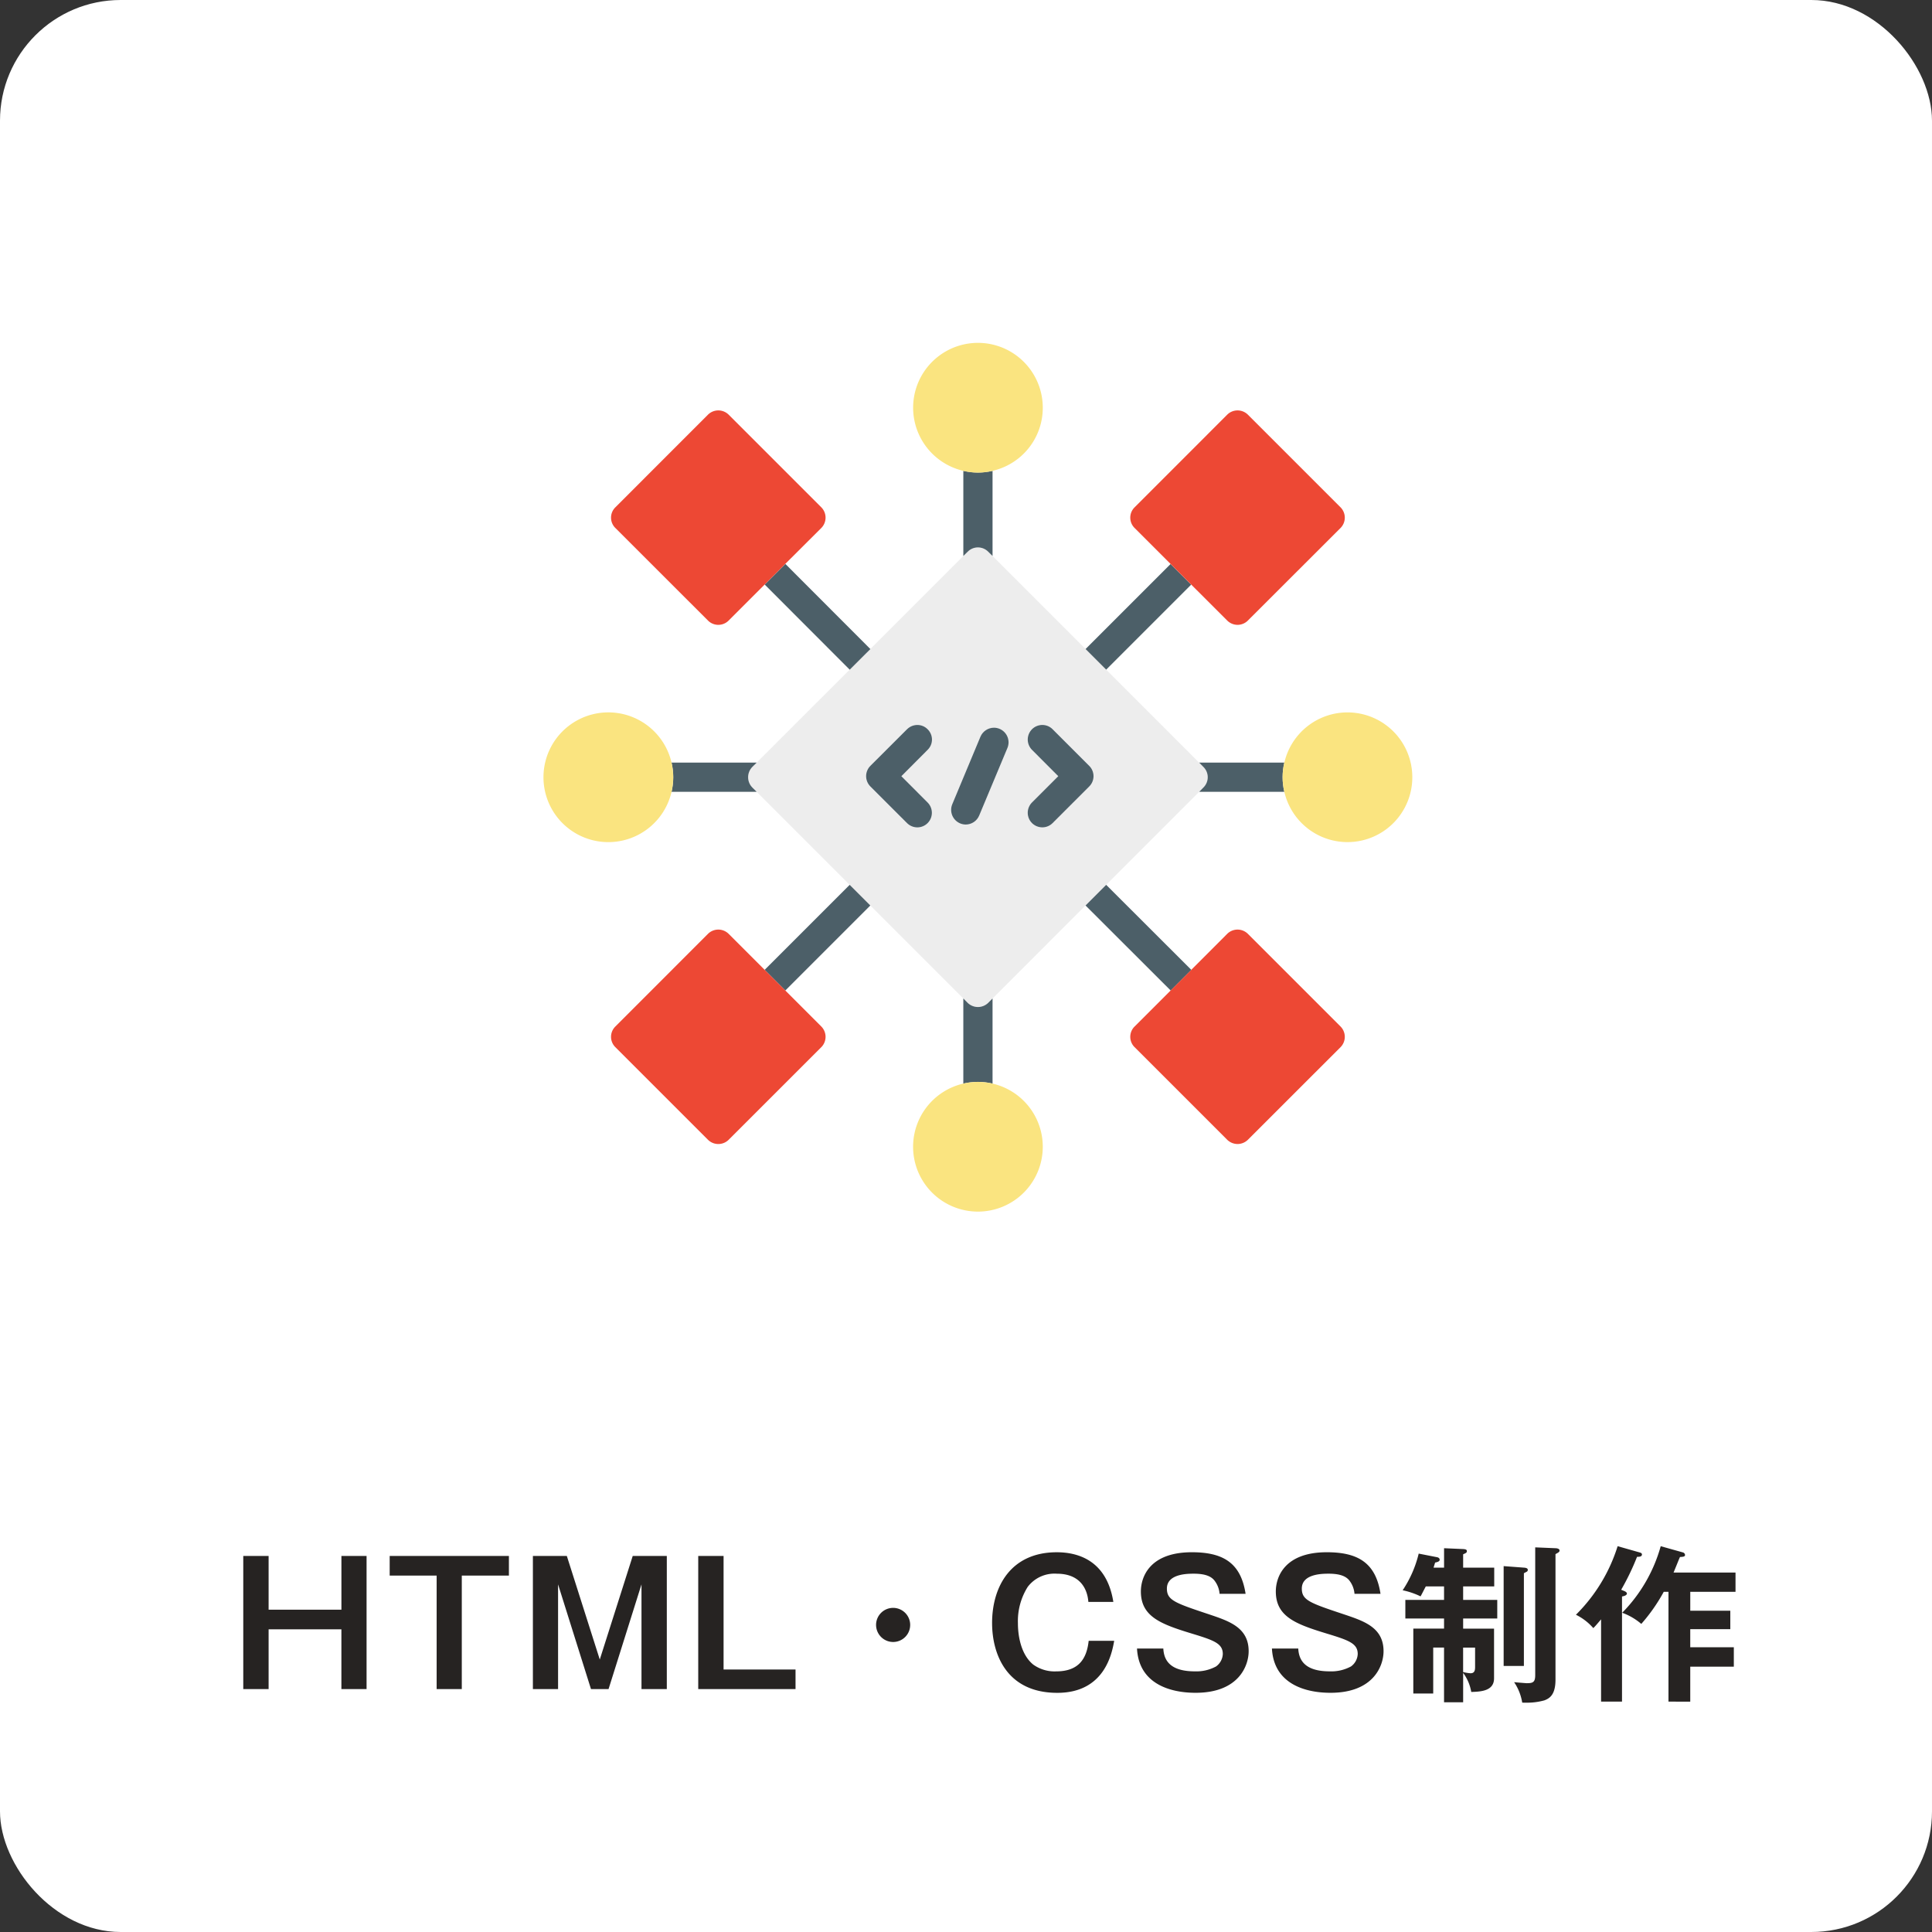
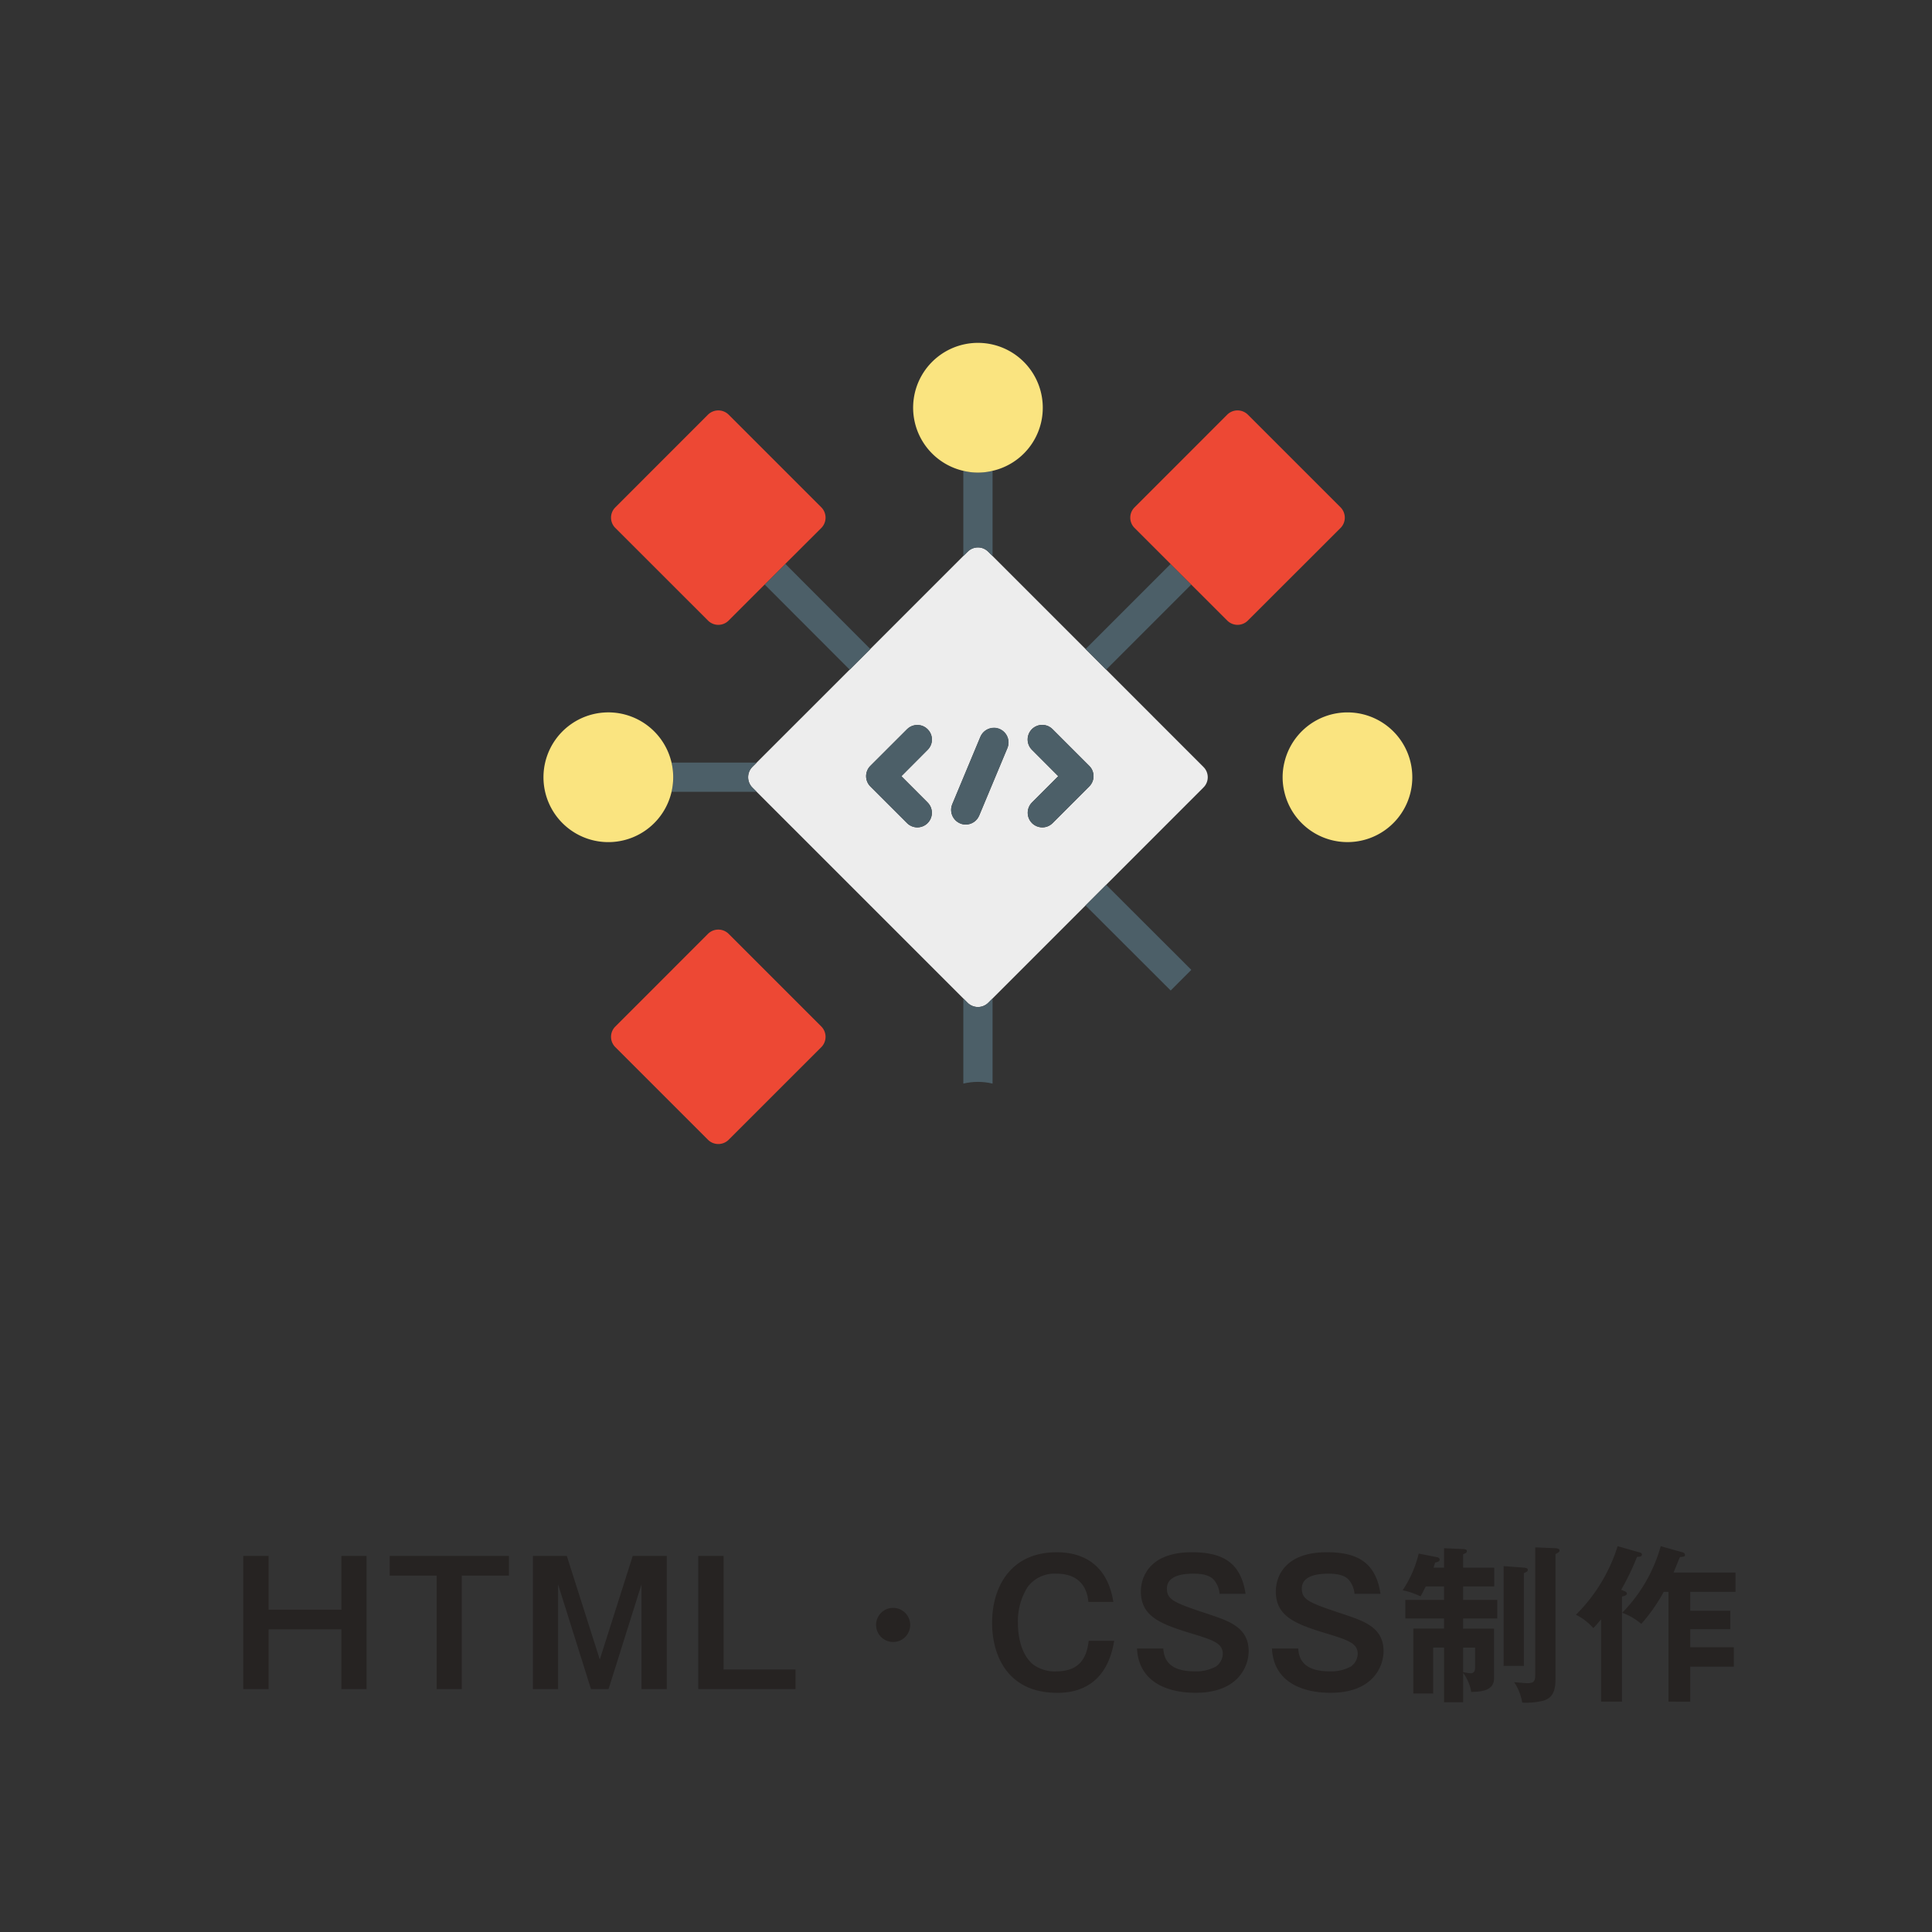
<svg xmlns="http://www.w3.org/2000/svg" xmlns:xlink="http://www.w3.org/1999/xlink" width="320.23" height="320.23" viewBox="0 0 320.23 320.23">
  <rect x="0" y="0" width="320.23" height="320.23" fill="#333333" stroke="none" />
  <defs>
    <clipPath id="clip-path">
      <path id="パス_75" data-name="パス 75" d="M69.045,79.646a2.432,2.432,0,0,1-1.305-3.154L72.417,65.28a2.425,2.425,0,0,1,4.476,1.866L72.208,78.357a2.418,2.418,0,0,1-2.226,1.481,2.379,2.379,0,0,1-.937-.192m-8.794-.05-6.074-6.066a2.419,2.419,0,0,1,0-3.422l6.074-6.066a2.414,2.414,0,1,1,3.414,3.414l-4.351,4.368,4.351,4.359a2.418,2.418,0,0,1-1.707,4.125,2.43,2.43,0,0,1-1.707-.711m20.708,0a2.424,2.424,0,0,1,0-3.414l4.359-4.359-4.359-4.368a2.417,2.417,0,1,1,3.422-3.414l6.066,6.066a2.4,2.4,0,0,1,0,3.422L84.382,79.6a2.406,2.406,0,0,1-1.715.711,2.459,2.459,0,0,1-1.707-.711M70.291,34.623l-.711.7L54.168,50.738,34.614,70.283a2.434,2.434,0,0,0,0,3.422l35.677,35.677a2.434,2.434,0,0,0,3.422,0L89.837,93.251l3.422-3.422,16.115-16.123a2.389,2.389,0,0,0,0-3.422L93.259,54.16l-3.422-3.422L74.425,35.326l-.711-.7a2.356,2.356,0,0,0-1.707-.72,2.388,2.388,0,0,0-1.715.72" fill="none" />
    </clipPath>
    <linearGradient id="linear-gradient" x1="-0.444" y1="1.445" x2="-0.334" y2="1.445" gradientUnits="objectBoundingBox">
      <stop offset="0" stop-color="#f5f5f5" />
      <stop offset="1" stop-color="#ededed" />
    </linearGradient>
    <clipPath id="clip-path-2">
      <rect id="長方形_23" data-name="長方形 23" width="4.837" height="19.935" transform="matrix(0.707, -0.708, 0.708, 0.707, 89.838, 93.255)" fill="none" />
    </clipPath>
    <linearGradient id="linear-gradient-2" x1="-5.127" y1="3.093" x2="-4.65" y2="3.093" gradientUnits="objectBoundingBox">
      <stop offset="0" stop-color="#5f727a" />
      <stop offset="1" stop-color="#4c5f68" />
    </linearGradient>
    <clipPath id="clip-path-3">
      <rect id="長方形_24" data-name="長方形 24" width="143.997" height="143.997" transform="translate(0 0.003)" fill="none" />
    </clipPath>
    <clipPath id="clip-path-4">
      <rect id="長方形_26" data-name="長方形 26" width="19.932" height="4.834" transform="matrix(0.707, -0.707, 0.707, 0.707, 89.843, 50.747)" fill="none" />
    </clipPath>
    <linearGradient id="linear-gradient-3" x1="-5.127" y1="6.132" x2="-4.65" y2="6.132" xlink:href="#linear-gradient-2" />
    <clipPath id="clip-path-6">
      <rect id="長方形_29" data-name="長方形 29" width="4.837" height="19.935" transform="matrix(0.708, -0.707, 0.707, 0.708, 36.657, 40.057)" fill="none" />
    </clipPath>
    <linearGradient id="linear-gradient-4" x1="-2.093" y1="6.127" x2="-1.615" y2="6.127" xlink:href="#linear-gradient-2" />
    <clipPath id="clip-path-8">
-       <rect id="長方形_32" data-name="長方形 32" width="19.926" height="4.84" transform="matrix(0.707, -0.707, 0.707, 0.707, 36.656, 103.922)" fill="none" />
-     </clipPath>
+       </clipPath>
    <linearGradient id="linear-gradient-5" x1="-2.093" y1="3.093" x2="-1.615" y2="3.093" xlink:href="#linear-gradient-2" />
    <clipPath id="clip-path-10">
-       <path id="パス_80" data-name="パス 80" d="M108.671,69.572l.7.711a2.389,2.389,0,0,1,0,3.422l-.7.711h14.115a10.454,10.454,0,0,1,0-4.845Z" fill="none" />
-     </clipPath>
+       </clipPath>
    <linearGradient id="linear-gradient-6" x1="-7.699" y1="15.363" x2="-7.106" y2="15.363" xlink:href="#linear-gradient-2" />
    <clipPath id="clip-path-12">
      <path id="パス_82" data-name="パス 82" d="M72,21.495a10.562,10.562,0,0,1-2.418-.284V35.326l.711-.7a2.389,2.389,0,0,1,3.422,0l.711.7V21.21A10.471,10.471,0,0,1,72,21.495" fill="none" />
    </clipPath>
    <linearGradient id="linear-gradient-7" x1="-14.362" y1="8.699" x2="-12.634" y2="8.699" xlink:href="#linear-gradient-2" />
    <clipPath id="clip-path-14">
      <path id="パス_84" data-name="パス 84" d="M21.219,69.572a10.455,10.455,0,0,1,0,4.845H35.334l-.72-.711a2.434,2.434,0,0,1,0-3.422l.72-.711Z" fill="none" />
    </clipPath>
    <linearGradient id="linear-gradient-8" x1="-1.503" y1="15.363" x2="-0.91" y2="15.363" xlink:href="#linear-gradient-2" />
    <clipPath id="clip-path-16">
      <path id="パス_86" data-name="パス 86" d="M73.714,109.382a2.434,2.434,0,0,1-3.422,0l-.711-.72v14.115a10.455,10.455,0,0,1,4.845,0V108.663Z" fill="none" />
    </clipPath>
    <linearGradient id="linear-gradient-9" x1="-14.362" y1="2.503" x2="-12.634" y2="2.503" xlink:href="#linear-gradient-2" />
    <clipPath id="clip-path-18">
      <path id="パス_88" data-name="パス 88" d="M60.251,64.041l-6.074,6.066a2.419,2.419,0,0,0,0,3.422L60.251,79.6a2.43,2.43,0,0,0,1.707.711,2.418,2.418,0,0,0,1.707-4.125l-4.351-4.359,4.351-4.368a2.379,2.379,0,0,0,0-3.414,2.348,2.348,0,0,0-1.7-.711,2.414,2.414,0,0,0-1.715.711" fill="none" />
    </clipPath>
    <linearGradient id="linear-gradient-10" x1="-4.671" y1="4.752" x2="-3.937" y2="4.752" xlink:href="#linear-gradient-2" />
    <clipPath id="clip-path-19">
      <path id="パス_89" data-name="パス 89" d="M80.959,64.041a2.424,2.424,0,0,0,0,3.414l4.359,4.368-4.359,4.359a2.424,2.424,0,0,0,0,3.414,2.459,2.459,0,0,0,1.707.711,2.406,2.406,0,0,0,1.715-.711l6.066-6.066a2.4,2.4,0,0,0,0-3.422l-6.066-6.066a2.381,2.381,0,0,0-1.707-.711,2.414,2.414,0,0,0-1.715.711" fill="none" />
    </clipPath>
    <linearGradient id="linear-gradient-11" x1="-7.032" y1="4.752" x2="-6.297" y2="4.752" xlink:href="#linear-gradient-2" />
    <clipPath id="clip-path-20">
      <path id="パス_90" data-name="パス 90" d="M72.417,65.28,67.74,76.491a2.432,2.432,0,0,0,1.305,3.154,2.379,2.379,0,0,0,.937.192,2.418,2.418,0,0,0,2.226-1.481l4.686-11.212a2.427,2.427,0,0,0-1.314-3.171,2.368,2.368,0,0,0-.912-.184,2.443,2.443,0,0,0-2.251,1.489" fill="none" />
    </clipPath>
    <linearGradient id="linear-gradient-12" x1="-6.614" y1="4.998" x2="-5.791" y2="4.998" xlink:href="#linear-gradient-2" />
  </defs>
  <g id="_3" data-name="3" transform="translate(-31.91 -15893.17)">
-     <rect id="長方形_" data-name="長方形 " width="320.23" height="320.23" rx="20" transform="translate(31.91 15893.17)" fill="#fff" />
    <g id="ベクトルスマートオブジェクト_のコピー_2" data-name="ベクトルスマートオブジェクト のコピー 2" transform="translate(122 15950)">
      <g id="グループ_42" data-name="グループ 42">
        <g id="グループ_41" data-name="グループ 41" clip-path="url(#clip-path)">
          <rect id="長方形_21" data-name="長方形 21" width="76.424" height="76.182" transform="translate(33.912 33.907)" fill="url(#linear-gradient)" />
        </g>
      </g>
      <g id="グループ_44" data-name="グループ 44">
        <g id="グループ_43" data-name="グループ 43" clip-path="url(#clip-path-2)">
          <rect id="長方形_22" data-name="長方形 22" width="17.521" height="17.512" transform="translate(89.837 89.832)" fill="url(#linear-gradient-2)" />
        </g>
      </g>
      <g id="グループ_46" data-name="グループ 46">
        <g id="グループ_45" data-name="グループ 45" clip-path="url(#clip-path-3)">
-           <path id="パス_76" data-name="パス 76" d="M132.107,116.737,116.745,132.09a2.447,2.447,0,0,1-1.715.7,2.472,2.472,0,0,1-1.707-.7L97.97,116.737a2.4,2.4,0,0,1,0-3.422l5.974-5.974,3.422-3.422,5.957-5.966a2.434,2.434,0,0,1,3.422,0l15.362,15.362a2.434,2.434,0,0,1,0,3.422" fill="#ed4834" />
-         </g>
+           </g>
      </g>
      <g id="グループ_48" data-name="グループ 48">
        <g id="グループ_47" data-name="グループ 47" clip-path="url(#clip-path-4)">
          <rect id="長方形_25" data-name="長方形 25" width="17.521" height="17.504" transform="translate(89.837 36.659)" fill="url(#linear-gradient-3)" />
        </g>
      </g>
      <g id="グループ_50" data-name="グループ 50">
        <g id="グループ_49" data-name="グループ 49" clip-path="url(#clip-path-3)">
          <path id="パス_77" data-name="パス 77" d="M132.107,30.682,116.745,46.027a2.42,2.42,0,0,1-1.715.711,2.444,2.444,0,0,1-1.707-.711l-9.379-9.371L97.97,30.682a2.4,2.4,0,0,1,0-3.422L113.323,11.9a2.434,2.434,0,0,1,3.422,0L132.107,27.26a2.434,2.434,0,0,1,0,3.422" fill="#ed4834" />
        </g>
      </g>
      <g id="グループ_52" data-name="グループ 52">
        <g id="グループ_51" data-name="グループ 51" clip-path="url(#clip-path-6)">
          <rect id="長方形_28" data-name="長方形 28" width="17.512" height="17.521" transform="translate(36.656 36.643)" fill="url(#linear-gradient-4)" />
        </g>
      </g>
      <g id="グループ_54" data-name="グループ 54">
        <g id="グループ_53" data-name="グループ 53" clip-path="url(#clip-path-3)">
          <path id="パス_78" data-name="パス 78" d="M46.044,30.682,40.07,36.639l-3.422,3.422-5.966,5.966a2.414,2.414,0,0,1-3.422,0L11.906,30.682a2.4,2.4,0,0,1,0-3.422L27.26,11.9a2.434,2.434,0,0,1,3.422,0L46.044,27.26a2.434,2.434,0,0,1,0,3.422" fill="#ed4834" />
        </g>
      </g>
      <g id="グループ_56" data-name="グループ 56">
        <g id="グループ_55" data-name="グループ 55" clip-path="url(#clip-path-8)">
          <rect id="長方形_31" data-name="長方形 31" width="17.512" height="17.512" transform="translate(36.656 89.832)" fill="url(#linear-gradient-5)" />
        </g>
      </g>
      <g id="グループ_58" data-name="グループ 58">
        <g id="グループ_57" data-name="グループ 57" clip-path="url(#clip-path-3)">
          <path id="パス_79" data-name="パス 79" d="M46.044,116.737,30.682,132.09a2.434,2.434,0,0,1-3.422,0L11.906,116.737a2.4,2.4,0,0,1,0-3.422L27.26,97.953a2.434,2.434,0,0,1,3.422,0l5.966,5.966,3.422,3.422,5.974,5.974a2.434,2.434,0,0,1,0,3.422" fill="#ed4834" />
        </g>
      </g>
      <g id="グループ_60" data-name="グループ 60">
        <g id="グループ_59" data-name="グループ 59" clip-path="url(#clip-path-10)">
          <rect id="長方形_34" data-name="長方形 34" width="14.115" height="4.845" transform="translate(108.671 69.575)" fill="url(#linear-gradient-6)" />
        </g>
      </g>
      <g id="グループ_62" data-name="グループ 62">
        <g id="グループ_61" data-name="グループ 61" clip-path="url(#clip-path-3)">
          <path id="パス_81" data-name="パス 81" d="M144,72a10.742,10.742,0,0,1-21.21,2.418,10.419,10.419,0,0,1,0-4.836A10.742,10.742,0,0,1,144,72" fill="#fae480" />
        </g>
      </g>
      <g id="グループ_64" data-name="グループ 64">
        <g id="グループ_63" data-name="グループ 63" clip-path="url(#clip-path-12)">
          <rect id="長方形_36" data-name="長方形 36" width="4.845" height="14.115" transform="translate(69.58 21.214)" fill="url(#linear-gradient-7)" />
        </g>
      </g>
      <g id="グループ_66" data-name="グループ 66">
        <g id="グループ_65" data-name="グループ 65" clip-path="url(#clip-path-3)">
          <path id="パス_83" data-name="パス 83" d="M82.75,10.752A10.709,10.709,0,0,1,74.425,21.21a10.164,10.164,0,0,1-4.845,0A10.744,10.744,0,1,1,82.75,10.752" fill="#fae480" />
        </g>
      </g>
      <g id="グループ_68" data-name="グループ 68">
        <g id="グループ_67" data-name="グループ 67" clip-path="url(#clip-path-14)">
          <rect id="長方形_38" data-name="長方形 38" width="14.115" height="4.845" transform="translate(21.219 69.575)" fill="url(#linear-gradient-8)" />
        </g>
      </g>
      <g id="グループ_70" data-name="グループ 70">
        <g id="グループ_69" data-name="グループ 69" clip-path="url(#clip-path-3)">
          <path id="パス_85" data-name="パス 85" d="M21.495,72a10.986,10.986,0,0,1-.276,2.418,10.752,10.752,0,1,1,0-4.836A10.871,10.871,0,0,1,21.495,72" fill="#fae480" />
        </g>
      </g>
      <g id="グループ_72" data-name="グループ 72">
        <g id="グループ_71" data-name="グループ 71" clip-path="url(#clip-path-16)">
          <rect id="長方形_40" data-name="長方形 40" width="4.845" height="14.115" transform="translate(69.58 108.666)" fill="url(#linear-gradient-9)" />
        </g>
      </g>
      <g id="グループ_74" data-name="グループ 74">
        <g id="グループ_73" data-name="グループ 73" clip-path="url(#clip-path-3)">
-           <path id="パス_87" data-name="パス 87" d="M82.75,133.253a10.747,10.747,0,1,1-13.17-10.476,10.763,10.763,0,0,1,4.845,0,10.742,10.742,0,0,1,8.325,10.476" fill="#fae480" />
-         </g>
+           </g>
      </g>
      <g id="グループ_76" data-name="グループ 76">
        <g id="グループ_75" data-name="グループ 75" clip-path="url(#clip-path-18)">
          <rect id="長方形_42" data-name="長方形 42" width="11.396" height="16.977" transform="translate(53.231 63.333)" fill="url(#linear-gradient-10)" />
        </g>
      </g>
      <g id="グループ_78" data-name="グループ 78">
        <g id="グループ_77" data-name="グループ 77" clip-path="url(#clip-path-19)">
          <rect id="長方形_43" data-name="長方形 43" width="11.379" height="16.977" transform="translate(80.022 63.333)" fill="url(#linear-gradient-11)" />
        </g>
      </g>
      <g id="グループ_80" data-name="グループ 80">
        <g id="グループ_79" data-name="グループ 79" clip-path="url(#clip-path-20)">
          <rect id="長方形_44" data-name="長方形 44" width="10.166" height="16.048" transform="translate(67.237 63.794)" fill="url(#linear-gradient-12)" />
        </g>
      </g>
    </g>
    <path id="HTML_CSS制作" data-name="HTML・CSS制作" d="M284.218,16175.379a8.4,8.4,0,0,0-1.344-3.39c.2.028,1.989.171,2.074.171,1.035,0,1.425-.143,1.425-1.344v-21.17l3.361.142c.223,0,.67.081.67.361,0,.252-.11.309-.67.617v20.8c0,2.492-.954,3.109-1.847,3.442a10.69,10.69,0,0,1-3.1.38C284.581,16175.394,284.388,16175.389,284.218,16175.379Zm-12.958-.057v-9.068h-1.794v7.615h-3.3v-10.754h5.095v-1.681h-6.414v-3.081h6.414v-2.236h-3.024c-.589,1.12-.645,1.258-.869,1.652a12.721,12.721,0,0,0-2.967-1.011,18.918,18.918,0,0,0,2.659-6.077l3,.588c.195.028.475.143.475.423,0,.223-.195.365-.755.475-.138.475-.195.617-.252.841h1.737v-3.22l3.162.138c.39.028.617.086.617.337s-.114.309-.617.532v2.213h5.152v3.109h-5.152v2.236h5.655v3.081h-5.655v1.681h5.123v8.233c0,2.127-2.212,2.212-3.779,2.265a7.375,7.375,0,0,0-1.344-3.162v4.871Zm3.162-5.01a6.5,6.5,0,0,0,1.23.2c.645,0,.755-.45.755-1.035v-3.219h-1.985Zm34.039,4.9v-18.2h-.783a28.882,28.882,0,0,1-3.723,5.322,10.115,10.115,0,0,0-3.166-1.847,25.424,25.424,0,0,0,6.386-11.034l3.694,1.035a.476.476,0,0,1,.337.418c0,.28-.309.309-.84.337-.309.7-.365.9-1.064,2.578h10.271v3.19h-7.5v3.139h6.637v3.053H312.07v3h7.222v3.22H312.07v5.8Zm-11.172,0v-13.636c-.755.893-.978,1.145-1.287,1.453a9.241,9.241,0,0,0-2.882-2.213,27.578,27.578,0,0,0,6.913-11.366l3.641,1.035c.223.057.39.143.39.337,0,.39-.475.39-.812.39a40.845,40.845,0,0,1-2.631,5.46l.475.2c.171.057.475.224.475.418,0,.337-.556.45-.812.5v17.419Zm-54.556-8.793H247.1c.11,2.464,1.733,3.779,5.233,3.779a6.822,6.822,0,0,0,3.5-.812,2.667,2.667,0,0,0,1.12-2.07c0-1.737-1.482-2.27-5.066-3.361-5.152-1.567-8.509-2.8-8.509-7,0-2.379,1.425-6.5,8.452-6.5,5.18,0,8.119,1.766,8.9,6.889h-4.311a4.1,4.1,0,0,0-.755-2.07c-.532-.783-1.539-1.263-3.528-1.263-.978,0-4.449,0-4.449,2.465,0,1.932,1.315,2.383,7.023,4.286,3.333,1.121,6.524,2.185,6.524,6.1,0,2.379-1.624,6.89-8.789,6.89C248.194,16173.756,243.042,16172.245,242.734,16166.42Zm-22.364,0h4.364c.114,2.464,1.737,3.779,5.237,3.779a6.84,6.84,0,0,0,3.5-.812,2.678,2.678,0,0,0,1.12-2.07c0-1.737-1.486-2.27-5.07-3.361-5.147-1.567-8.509-2.8-8.509-7,0-2.379,1.429-6.5,8.456-6.5,5.176,0,8.115,1.766,8.9,6.889h-4.311a4.064,4.064,0,0,0-.755-2.07c-.532-.783-1.539-1.263-3.528-1.263-.978,0-4.449,0-4.449,2.465,0,1.932,1.315,2.383,7.027,4.286,3.329,1.121,6.524,2.185,6.524,6.1,0,2.379-1.624,6.89-8.793,6.89C225.826,16173.756,220.674,16172.245,220.37,16166.42Zm-24.02-4.226c0-6.077,3.134-11.736,10.721-11.736,3.333,0,8.257,1.206,9.377,8.232h-4.141c-.142-1.961-1.206-4.677-5.237-4.677a5.564,5.564,0,0,0-4.815,2.185,10.624,10.624,0,0,0-1.624,6c0,2.573.7,5.4,2.549,6.885a6.063,6.063,0,0,0,3.779,1.12c3.666,0,5.066-1.989,5.4-5.066h4.23c-.365,2.014-1.543,8.623-9.434,8.623C198.7,16173.756,196.35,16167.26,196.35,16162.194Zm-48.706,10.944v-22.063h4.2v18.815h11.927v3.248Zm-9.406,0v-17.358l-5.46,17.358h-2.911l-5.456-17.358v17.358h-4.173v-22.063h5.626l5.46,17.163,5.46-17.163h5.651v22.063Zm-33.954,0v-18.816H96.5v-3.247h19.762v3.247h-7.81v18.816Zm-15.787,0v-9.909H76.432v9.909h-4.2v-22.063h4.2v8.9H88.5v-8.9h4.169v22.063Zm192.644-3.837v-16.546l3.357.252c.475.028.645.166.645.365a.325.325,0,0,1-.171.309c-.166.081-.3.166-.475.247v15.373Zm-104.021-6.8a2.827,2.827,0,1,1,2.825,2.83A2.835,2.835,0,0,1,177.12,16162.5Z" fill="#262322" />
  </g>
</svg>